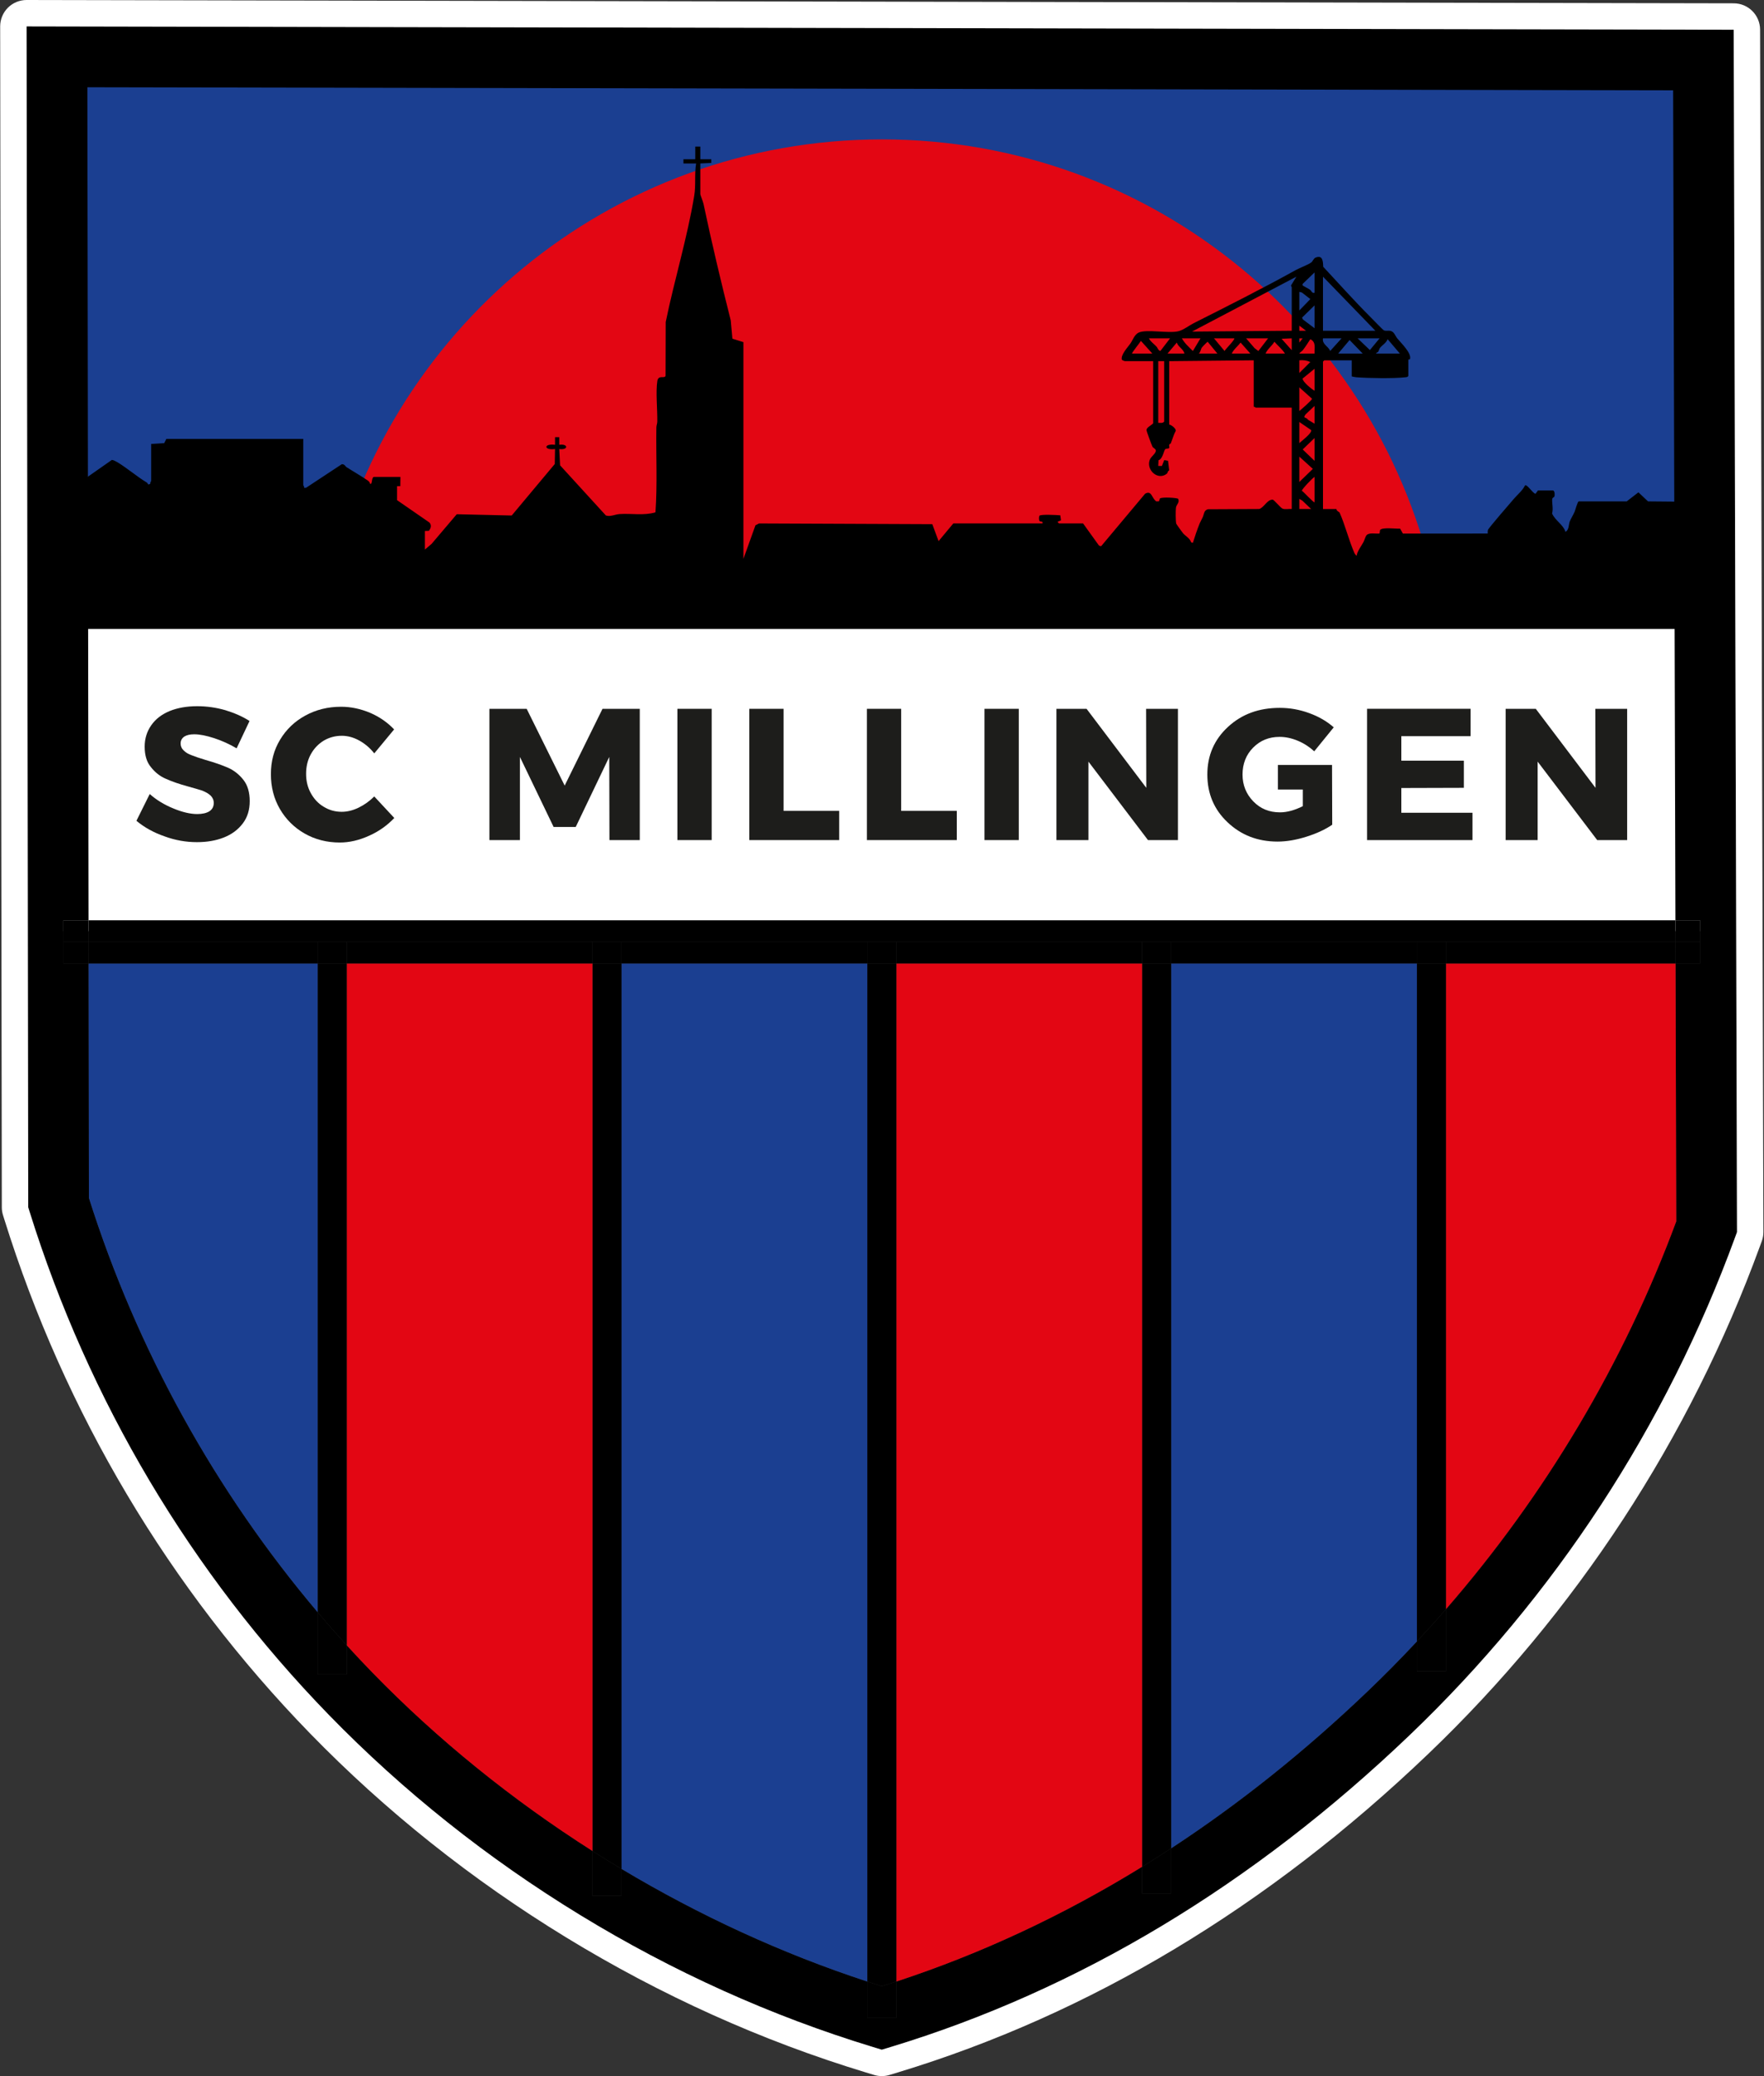
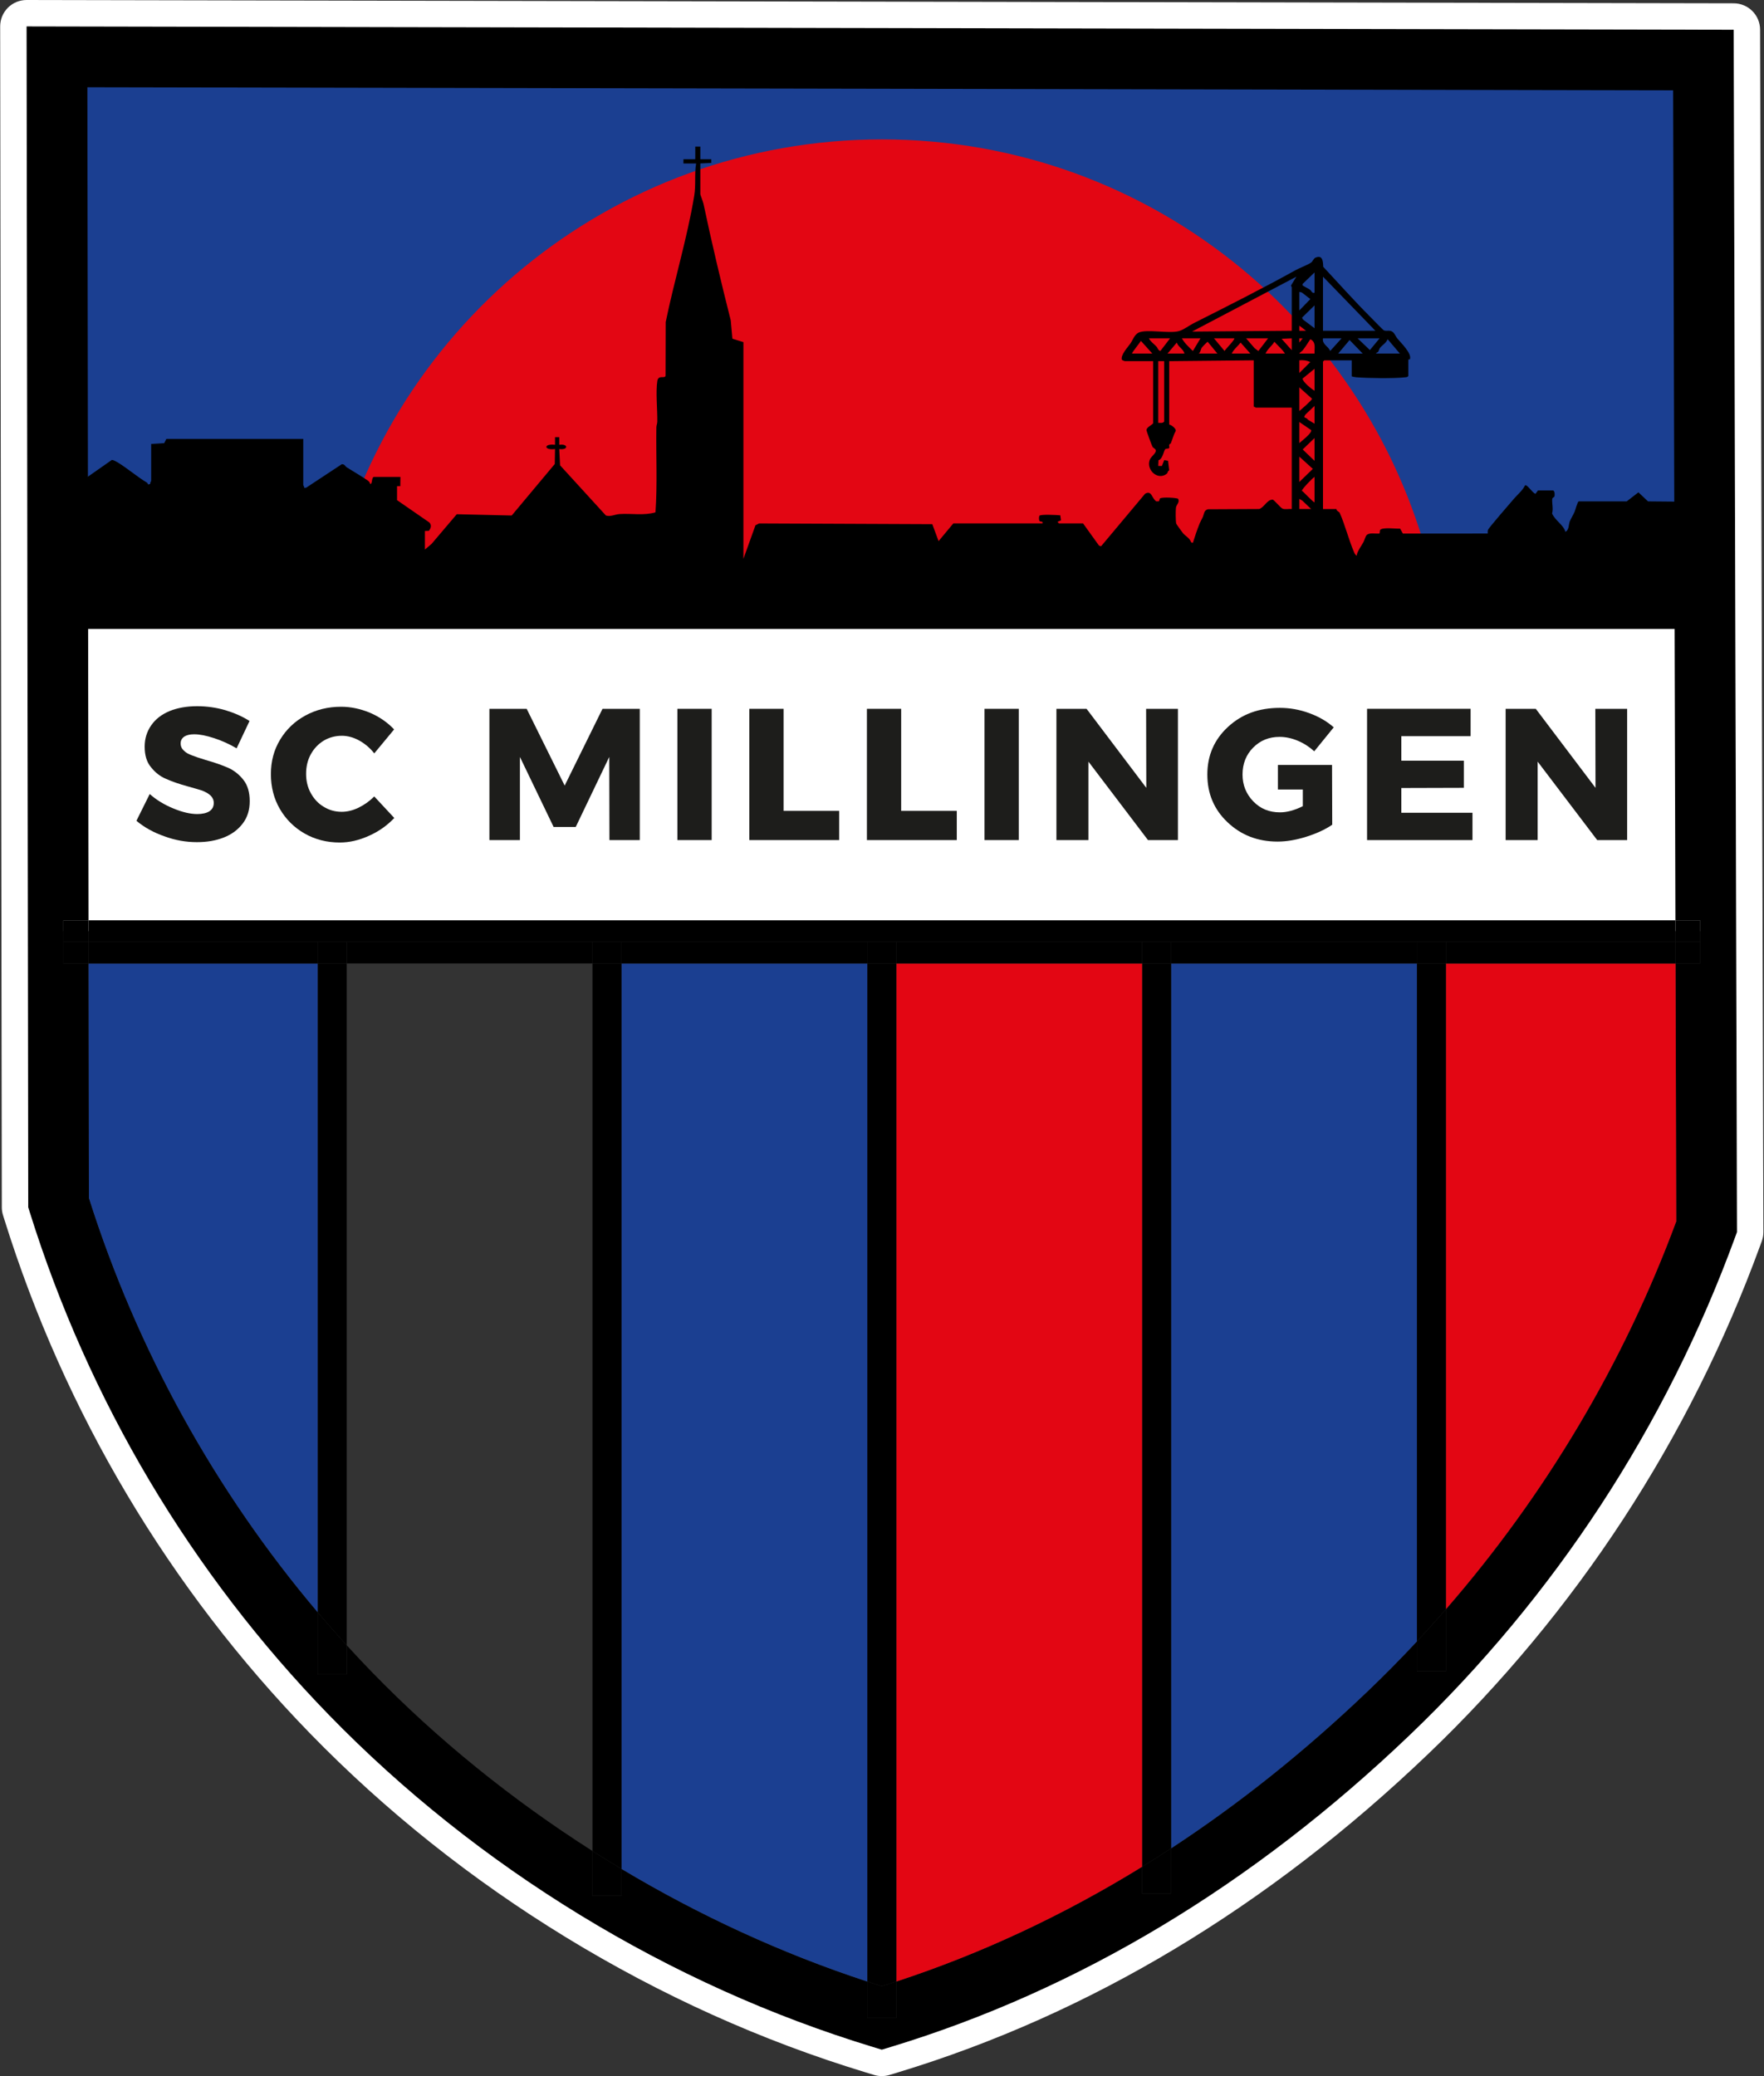
<svg xmlns="http://www.w3.org/2000/svg" width="605" height="712" xml:space="preserve" overflow="hidden">
  <rect width="100%" height="100%" fill="#333333" stroke="none" />
  <g>
    <path d="M19.341 208.125 583.045 208.125 583.045 319.359 19.341 319.359Z" fill="#FFFFFF" transform="matrix(1 0 0 1 0.056 0)" />
    <path d="M21.409 18.937 583.341 18.937 583.341 201.66 21.409 201.66Z" fill="#1B3F91" transform="matrix(1 0 0 1 0.056 0)" />
    <path d="M492.103 201.663C473.701 113.797 395.783 47.807 302.447 47.807 209.112 47.807 131.194 113.797 112.792 201.663L492.103 201.663Z" fill="#E30613" transform="matrix(1 0 0 1 0.056 0)" />
    <path d="M240.137 50.261 240.137 54.607C240.137 54.607 243.904 54.604 243.904 54.604L243.904 55.887C243.904 55.887 240.137 56.056 240.137 56.056L240.137 66.632C240.137 66.811 241.079 69.225 241.221 69.895 244.1 83.511 247.203 96.571 250.563 109.861L251.13 116.148 254.915 117.343 254.915 191.666 259.041 180.151 260.291 179.511 319.694 179.765 321.849 185.581 326.917 179.496 357.487 179.496C357.752 178.579 356.747 179.08 356.457 178.651 356.231 178.316 356.228 177.199 356.457 176.87 356.838 176.321 362.518 176.626 363.593 176.726L363.831 178.449 362.705 178.92C362.612 179.007 363.079 179.496 363.14 179.496L371.398 179.496 376.882 187.13 377.601 187.32 392.674 169.334C394.998 168.009 394.947 170.93 396.522 171.951L397.443 171.92 397.76 170.948C398.53 170.372 403.778 170.734 404.017 171.075 404.624 172.325 403.401 173.019 403.259 174.124 403.13 175.144 403.133 178.627 403.35 179.572 403.395 179.768 405.432 182.566 405.692 182.877 406.416 183.749 408.128 184.667 408.466 185.983L409.067 186.164C409.755 183.918 410.543 181.621 411.421 179.445 411.632 178.92 412.299 177.761 412.51 177.236 412.933 176.194 412.864 175.026 414.21 174.652L431.804 174.567C433.539 174.024 434.526 171.293 436.449 171.353 436.844 171.365 439.117 174.118 439.784 174.423 440.644 174.818 442.014 174.453 442.968 174.57L442.968 139.799 430.654 139.799C430.557 139.799 430.213 139.416 429.929 139.51L429.929 123.573 400.953 123.863 400.953 145.595C401.717 145.736 403.256 146.929 403.211 147.716 402.447 149.069 402.082 150.611 401.497 152.021 401.391 152.274 401.047 152.244 400.962 152.47 400.839 152.799 401.08 153.418 400.92 153.672 400.79 153.877 399.806 153.829 399.571 154.064 399.088 154.55 398.717 157.454 397.274 157.837L397.186 159.793 398.442 159.805 399.239 157.792 400.546 158.027 400.941 161.32C400.371 161.528 400.428 162.213 400.184 162.416 397.099 164.936 393.091 161.266 394.222 157.84 394.687 156.43 396.48 155.582 396.341 154.438 396.272 153.868 395.46 153.678 395.197 153.171 394.92 152.633 393.127 147.768 393.145 147.463 393.193 146.557 394.914 145.833 395.448 145.16L395.448 123.863 385.741 123.863C385.65 123.863 384.857 123.555 384.712 123.392 384.235 121.732 386.659 119.181 387.609 117.844 388.439 116.673 389.001 114.775 390.444 114.077 393.094 112.795 400.796 114.446 404.15 113.585 405.828 113.154 407.905 111.563 409.311 110.854 420.711 105.104 433.056 98.886 444.372 92.608 445.769 91.832 448.607 90.815 449.708 89.973 450.158 89.629 450.484 88.63 451.088 88.376 453.605 87.317 453.701 89.596 453.765 91.488 459.011 97.102 464.299 103.073 469.759 108.515 470.48 109.233 474.247 113.148 474.555 113.283 475.261 113.6 475.995 113.323 476.71 113.45 478.129 113.7 478.43 115.158 479.206 116.103 480.465 117.639 484.096 121.077 483.537 123.096 483.462 123.398 482.955 123.256 482.955 123.286L482.955 128.936C482.701 129.35 482.378 129.335 481.956 129.386 478.041 129.845 469.173 129.706 465.123 129.386 464.564 129.341 464.075 129.217 463.544 129.081L463.544 123.576 454.127 123.576 453.692 124.011 453.692 174.573 458.328 174.573C458.181 175.153 459.291 175.582 459.394 175.814 461.293 180.073 462.527 185.237 464.489 189.71 464.604 189.97 465.129 190.658 465.28 190.51 465.31 189.934 465.566 189.387 465.82 188.886 466.318 187.905 467.048 186.858 467.565 185.919 467.918 185.279 468.226 184.018 468.621 183.562 469.526 182.521 471.832 183.145 473.091 182.961L473.248 181.823C473.812 180.692 478.805 181.41 480.145 181.292L481.093 182.992 510.192 182.973C510.192 182.566 510.147 182.149 510.268 181.748 510.47 181.078 517.97 172.461 519.193 171.033 520.43 169.59 522.163 168.208 522.969 166.475 523.699 165.962 525.495 169.074 526.567 169.352L527.433 168.196 532.648 168.196C533.192 168.582 533.18 169.454 533.104 170.091 533.035 170.671 532.341 170.511 532.301 171.265 532.22 172.805 532.724 174.501 532.259 176.095 533.337 178.555 536.095 179.925 536.853 182.391 538.118 181.736 537.916 179.892 538.32 178.844 538.655 177.975 539.63 176.378 539.998 175.485 540.243 174.893 540.985 172.05 541.393 171.951L557.852 171.951C557.852 171.951 561.875 168.848 561.875 168.848L565.168 171.948 582.055 172.101C582.81 172.467 585.14 178.832 585.237 179.928 585.403 181.833 584.772 183.616 584.666 185.433 584.488 188.503 584.856 191.416 585.557 194.392L584.373 194.992 584.373 215.71 19.341 215.71 19.341 162.395 27.841 162.382C28.556 162.548 27.956 164.77 28.756 164.42L38.315 157.728C38.803 157.761 39.646 158.193 40.089 158.456 43.382 160.387 46.826 163.403 50.285 165.485 50.554 165.648 50.617 165.935 50.78 166.167L51.495 165.953C51.366 165.573 51.794 165.048 51.794 164.861L51.794 152.256 56.261 151.984 57.01 150.517 103.951 150.517 103.951 166.309C103.951 166.469 104.382 166.958 104.244 167.323L104.92 167.278 117.162 159.207C118.131 159.126 118.387 159.962 118.843 160.255 121.243 161.785 123.811 163.228 126.151 164.839 126.407 165.014 126.842 165.515 126.851 165.869 127.705 166.454 127.292 163.75 128.149 163.557L137.276 163.557 137.243 166.714 136.117 166.744 136.117 171.525 147.255 179.219C148.051 180.209 147.713 181.096 147.068 182.035L145.679 182.098 145.679 188.473 147.979 186.508 156.599 176.357 175.449 176.792 190.214 159.135 190.302 153.992C186.351 154.505 186.351 152.033 190.302 152.546L190.302 149.935C190.302 149.935 191.751 149.935 191.751 149.935L191.751 152.546C194.917 152.099 194.926 154.435 191.748 153.992L192.037 159.584 207.757 176.798C209.372 177.278 210.881 176.4 212.453 176.297 216.537 176.028 220.781 176.885 224.753 175.702 225.435 166.047 224.91 156.292 225.058 146.597 225.067 145.912 225.36 145.278 225.372 144.592 225.441 140.524 224.804 134.436 225.381 130.693 225.731 128.417 227.862 129.984 228.218 128.894L228.266 110.443C231.158 96.263 235.646 81.679 238.043 67.145 238.664 63.382 238.079 59.73 238.692 56.059L234.345 56.059 234.345 54.61 238.402 54.61 238.402 50.264 240.14 50.264ZM450.792 100.389 450.792 93.435 446.729 97.35C446.729 97.812 446.56 97.809 446.961 98.059 447.653 98.491 448.576 98.907 449.228 99.354 449.775 99.728 449.862 100.664 450.789 100.389ZM442.968 113.428 442.968 98.506C442.968 98.397 442.612 98.074 442.796 97.784L444.565 94.887 408.777 113.715 442.968 113.428ZM453.689 94.884 453.689 113.428 471.654 113.428 453.689 94.884ZM445.576 100.099 445.576 106.474 449.352 102.568 446.427 100.302 445.579 100.099ZM450.792 112.559 450.792 104.736 446.5 108.934 446.823 109.58 450.792 112.562ZM447.894 113.425 445.579 111.69 445.579 113.428C445.579 113.428 447.894 113.425 447.894 113.425ZM401.243 116.036 393.999 116.036C394.539 117.195 395.744 117.944 396.592 118.87 397.045 119.362 397.081 120.138 397.914 120.38L401.243 116.036ZM411.674 116.036 405.3 116.036C406.235 117.751 407.705 119.009 409.064 120.383L411.674 116.036ZM423.265 116.036 416.311 116.036 419.932 120.377C420.059 119.927 423.654 116.383 423.265 116.036ZM434.855 116.036 427.321 116.036 430.207 119.374 431.52 120.389 434.855 116.039ZM442.968 116.036 439.488 116.184 442.968 120.093 442.968 116.036ZM446.735 116.039 445.576 116.039C445.576 116.039 445.576 117.485 445.576 117.485L446.732 116.039ZM460.064 116.036 453.689 116.036C453.312 118.101 455.552 118.729 456.149 120.38L460.064 116.036ZM473.103 116.036 465.569 116.036 469.774 120.054 473.103 116.036ZM450.792 121.252C450.695 119.326 451.423 117.364 449.349 116.326 448.579 117.533 447.595 119.058 446.72 120.159 446.388 120.576 445.763 120.799 445.576 121.252L450.792 121.252ZM471.944 121.252 480.057 121.252 475.859 116.323C475.373 117.645 474.006 118.33 473.224 119.338 472.964 119.673 472.886 120.226 472.626 120.618 472.367 121.01 471.893 120.823 471.941 121.255ZM458.905 121.252 467.308 121.252 462.817 116.613 458.905 121.252ZM388.204 121.252 395.158 121.252 391.24 116.905C391.102 117.268 387.987 121.095 388.204 121.252ZM411.095 121.252 417.47 121.252 414.134 117.195C413.742 117.491 412.308 118.931 412.058 119.314 411.868 119.604 411.671 120.79 411.095 121.252ZM433.986 121.252 440.65 121.252C439.712 119.764 438.202 118.563 437.028 117.201 436.135 118.692 434.665 119.661 433.986 121.252ZM400.374 121.252 406.169 121.252C405.864 119.737 403.963 118.94 403.555 117.485L400.374 121.252ZM422.395 121.252 428.77 121.252 425.435 117.485C424.442 118.78 423.126 119.728 422.395 121.252ZM445.576 123.57 445.576 127.916 449.343 124.152C448.078 123.591 446.968 123.446 445.576 123.57ZM399.215 123.86 397.186 123.86 397.186 145.012C397.89 144.991 398.744 145.232 399.215 144.577L399.215 123.86ZM450.792 134.001 450.792 126.468 446.714 129.821C446.557 130.814 449.829 133.506 450.792 134.001ZM445.576 132.842 445.576 140.955C446.122 140.548 449.935 137.207 449.938 136.757L445.576 132.842ZM450.792 145.302 450.792 139.217 447.737 142.102C446.575 143.642 447.958 142.89 448.537 143.95L450.792 145.302ZM445.576 144.722 445.576 151.966C446.43 151.169 449.838 148.652 449.657 147.517L445.576 144.722ZM450.792 158.051 450.792 150.228 446.732 154.142 450.792 158.051ZM445.576 156.602 445.576 165.295 450.212 160.804 445.576 156.602ZM450.792 172.249 450.792 163.557C450.034 163.988 446.352 167.858 446.454 168.31 446.919 168.522 450.565 172.554 450.792 172.249ZM445.576 174.567 449.633 174.567 446.587 171.673 445.579 171.09 445.579 174.567Z" transform="matrix(1 0 0 1 0.056 0)" />
    <path d="M19.387 200.73 583.972 200.73 583.972 215.52 19.387 215.52Z" transform="matrix(1 0 0 1 0.056 0)" />
    <path d="M66.584 251.821C65.108 251.821 64.016 252.078 63.179 252.591 62.343 253.167 61.894 253.94 61.894 254.966 61.894 255.929 62.28 256.765 62.986 257.408 63.693 258.114 64.592 258.628 65.685 259.014 66.777 259.464 68.317 259.977 70.439 260.62 73.587 261.519 76.155 262.419 78.208 263.318 80.2 264.217 81.932 265.567 83.408 267.429 84.884 269.291 85.59 271.733 85.59 274.751 85.59 277.77 84.821 280.275 83.215 282.394 81.609 284.513 79.49 286.118 76.729 287.211 73.967 288.304 70.885 288.817 67.481 288.817 63.756 288.817 60.031 288.174 56.37 286.825 52.645 285.539 49.434 283.743 46.736 281.494L51.296 272.31C53.545 274.302 56.24 275.971 59.388 277.254 62.47 278.539 65.232 279.179 67.607 279.179 69.343 279.179 70.755 278.859 71.782 278.216 72.745 277.574 73.258 276.611 73.258 275.391 73.258 274.365 72.871 273.529 72.165 272.823 71.395 272.116 70.432 271.603 69.34 271.154 68.184 270.767 66.578 270.318 64.523 269.741 61.441 268.905 58.872 268.005 56.88 267.109 54.888 266.273 53.156 264.927 51.743 263.128 50.267 261.395 49.561 259.017 49.561 256.065 49.561 253.303 50.33 250.864 51.809 248.743 53.285 246.624 55.341 245.018 58.103 243.862 60.801 242.769 63.946 242.193 67.544 242.193 70.819 242.193 74.03 242.643 77.178 243.542 80.326 244.505 83.152 245.724 85.527 247.267L81.096 256.642C78.721 255.229 76.152 254.073 73.454 253.173 70.692 252.274 68.443 251.824 66.581 251.824Z" fill="#1D1D1B" transform="matrix(1 0 0 1 0.056 0)" />
    <path d="M117.129 252.337C114.88 252.337 112.825 252.914 110.962 254.007 109.1 255.163 107.624 256.705 106.532 258.694 105.439 260.686 104.926 262.932 104.926 265.374 104.926 267.815 105.439 269.998 106.532 271.99 107.624 273.982 109.1 275.587 110.962 276.677 112.825 277.833 114.88 278.41 117.129 278.41 118.991 278.41 120.917 277.96 122.909 276.997 124.901 276.034 126.697 274.748 128.303 273.143L135.175 280.528C132.734 283.097 129.845 285.153 126.507 286.628 123.102 288.171 119.764 288.941 116.489 288.941 112.058 288.941 108.01 287.914 104.416 285.859 100.818 283.803 97.993 280.978 95.937 277.447 93.882 273.915 92.856 269.934 92.856 265.5 92.856 261.066 93.882 257.215 96.004 253.684 98.123 250.152 101.014 247.39 104.672 245.398 108.333 243.406 112.378 242.38 116.939 242.38 120.277 242.38 123.555 243.086 126.83 244.435 130.105 245.848 132.866 247.774 135.115 250.152L128.309 258.371C126.833 256.509 125.097 255.033 123.108 253.94 121.116 252.847 119.127 252.334 117.135 252.334Z" fill="#1D1D1B" transform="matrix(1 0 0 1 0.056 0)" />
    <path d="M180.577 243.089 193.613 269.421 206.586 243.089 219.365 243.089 219.365 288.107 208.961 288.107 208.898 259.593 197.401 283.613 189.822 283.613 178.262 259.593 178.262 288.107 167.794 288.107 167.794 243.089 180.574 243.089Z" fill="#1D1D1B" transform="matrix(1 0 0 1 0.056 0)" />
    <path d="M244.031 243.089 244.031 288.107 232.278 288.107 232.278 243.089 244.031 243.089Z" fill="#1D1D1B" transform="matrix(1 0 0 1 0.056 0)" />
    <path d="M268.691 243.089 268.691 278.09 287.763 278.09 287.763 288.107 256.937 288.107 256.937 243.089 268.691 243.089Z" fill="#1D1D1B" transform="matrix(1 0 0 1 0.056 0)" />
    <path d="M309.021 243.089 309.021 278.09 328.094 278.09 328.094 288.107 297.268 288.107 297.268 243.089 309.021 243.089Z" fill="#1D1D1B" transform="matrix(1 0 0 1 0.056 0)" />
    <path d="M349.352 243.089 349.352 288.107 337.599 288.107 337.599 243.089 349.352 243.089Z" fill="#1D1D1B" transform="matrix(1 0 0 1 0.056 0)" />
    <path d="M403.941 243.089 403.941 288.107 393.667 288.107 373.245 261.199 373.245 288.107 362.264 288.107 362.264 243.089 372.605 243.089 393.091 270.191 393.027 243.089 403.944 243.089Z" fill="#1D1D1B" transform="matrix(1 0 0 1 0.056 0)" />
    <path d="M456.795 262.355 456.859 282.841C454.417 284.51 451.465 285.859 447.997 286.951 444.529 288.044 441.254 288.621 438.106 288.621 431.233 288.621 425.583 286.372 420.959 282.004 416.335 277.637 414.023 272.18 414.023 265.627 414.023 259.074 416.398 253.617 421.152 249.25 425.906 244.882 431.749 242.763 438.875 242.763 442.28 242.763 445.618 243.34 448.96 244.562 452.298 245.782 455.06 247.387 457.372 249.443L450.692 257.662C449.086 256.186 447.224 254.963 445.105 254.064 442.986 253.164 440.868 252.715 438.812 252.715 435.151 252.715 432.196 253.934 429.757 256.376 427.318 258.818 426.096 261.963 426.096 265.624 426.096 269.285 427.379 272.367 429.82 274.872 432.262 277.377 435.281 278.597 438.939 278.597 441.314 278.597 443.949 277.89 446.774 276.478L446.774 270.761 438.233 270.761 438.233 262.349 456.792 262.349Z" fill="#1D1D1B" transform="matrix(1 0 0 1 0.056 0)" />
    <path d="M504.319 243.089 504.319 252.464 480.558 252.464 480.558 260.876 502.007 260.876 502.007 270.188 480.558 270.251 480.558 278.73 504.961 278.73 504.961 288.104 468.805 288.104 468.805 243.086 504.319 243.086Z" fill="#1D1D1B" transform="matrix(1 0 0 1 0.056 0)" />
    <path d="M558.008 243.089 558.008 288.107 547.734 288.107 527.312 261.199 527.312 288.107 516.332 288.107 516.332 243.089 526.672 243.089 547.158 270.191 547.094 243.089 558.011 243.089Z" fill="#1D1D1B" transform="matrix(1 0 0 1 0.056 0)" />
    <path d="M594.551 10.199 595.686 422.54 595.046 424.285C583.278 456.496 567.809 487.371 549.065 516.054 530.315 544.752 508.254 571.31 483.489 595.001 429.676 646.478 369.756 682.487 305.399 702.027L302.372 702.948 299.345 702.027C264.556 691.454 230.756 676.221 198.883 656.747 167.121 637.339 138.136 614.255 112.734 588.128 89.212 563.936 68.531 536.947 51.266 507.91 34.026 478.913 20.174 447.843 10.093 415.559L9.622 414.053 9.622 412.471C9.622 412.471 9.055 9.055 9.055 9.055L19.501 9.076 594.551 10.199ZM583.045 330.403 583.045 315.613 574.564 315.613 573.779 30.983 29.912 29.924 30.31 315.613 21.702 315.613 21.702 330.403 30.331 330.403 30.443 410.85C46.896 462.829 73.783 511.427 108.895 552.91L108.895 574.22 118.855 574.22 118.855 564.25C121.741 567.417 124.678 570.537 127.666 573.61 150.08 596.661 175.621 617.291 203.145 634.8L203.145 650.161 213.105 650.161 213.105 640.946C239.851 656.955 268.283 670.036 297.395 679.571L297.395 692.064 307.355 692.064 307.355 679.571C336.464 670.021 364.616 656.87 391.645 640.215L391.645 649.373 401.605 649.373 401.605 633.886C425.021 618.559 447.553 600.558 469.095 579.952 474.854 574.443 480.456 568.769 485.895 562.937L485.895 573.206 495.855 573.206 495.855 551.884C529.866 512.8 556.855 467.453 574.848 418.87L574.603 330.403 583.045 330.403Z" transform="matrix(1 0 0 1 0.056 0)" />
    <path d="M583.045 323.008 583.045 330.403 574.603 330.403 574.585 323.008 583.045 323.008Z" transform="matrix(1 0 0 1 0.056 0)" />
    <path d="M583.045 315.613 583.045 323.008 574.585 323.008 574.564 315.613 583.045 315.613Z" transform="matrix(1 0 0 1 0.056 0)" />
    <path d="M574.603 330.403 574.848 418.87C556.855 467.453 529.866 512.8 495.855 551.884L495.855 330.403 574.603 330.403Z" fill="#E30613" transform="matrix(1 0 0 1 0.056 0)" />
    <path d="M574.585 323.008 574.603 330.403 495.855 330.403 495.855 323.008 574.585 323.008Z" transform="matrix(1 0 0 1 0.056 0)" />
    <path d="M574.564 315.613 574.585 323.008 495.855 323.008 485.895 323.008 401.605 323.008 391.645 323.008 307.355 323.008 297.395 323.008 213.105 323.008 203.145 323.008 118.855 323.008 108.895 323.008 30.319 323.008 30.31 315.613 574.564 315.613Z" transform="matrix(1 0 0 1 0.056 0)" />
    <path d="M495.855 551.884 495.855 573.206 485.895 573.206 485.895 562.937C489.281 559.312 492.602 555.627 495.855 551.884Z" transform="matrix(1 0 0 1 0.056 0)" />
    <path d="M495.855 330.403 495.855 551.884C492.602 555.627 489.281 559.312 485.895 562.937L485.895 330.403 495.855 330.403Z" transform="matrix(1 0 0 1 0.056 0)" />
    <path d="M485.895 323.008 495.855 323.008 495.855 330.403 485.895 330.403Z" transform="matrix(1 0 0 1 0.056 0)" />
    <path d="M485.895 330.403 485.895 562.937C480.456 568.769 474.854 574.443 469.095 579.952 447.553 600.558 425.021 618.559 401.605 633.886L401.605 330.403 485.895 330.403Z" fill="#1B3F91" transform="matrix(1 0 0 1 0.056 0)" />
    <path d="M401.605 323.008 485.895 323.008 485.895 330.403 401.605 330.403Z" transform="matrix(1 0 0 1 0.056 0)" />
    <path d="M401.605 633.886 401.605 649.373 391.645 649.373 391.645 640.215C394.983 638.16 398.303 636.05 401.605 633.886Z" transform="matrix(1 0 0 1 0.056 0)" />
    <path d="M401.605 330.403 401.605 633.886C398.303 636.05 394.983 638.16 391.645 640.215L391.645 330.403 401.605 330.403Z" transform="matrix(1 0 0 1 0.056 0)" />
    <path d="M391.645 323.008 401.605 323.008 401.605 330.403 391.645 330.403Z" transform="matrix(1 0 0 1 0.056 0)" />
    <path d="M391.645 330.403 391.645 640.215C364.616 656.87 336.464 670.021 307.355 679.571L307.355 330.403 391.645 330.403Z" fill="#E30613" transform="matrix(1 0 0 1 0.056 0)" />
    <path d="M307.355 323.008 391.645 323.008 391.645 330.403 307.355 330.403Z" transform="matrix(1 0 0 1 0.056 0)" />
    <path d="M307.355 679.571 307.355 692.064 297.395 692.064 297.395 679.571C299.052 680.117 300.712 680.649 302.375 681.168 304.038 680.649 305.698 680.115 307.355 679.571Z" transform="matrix(1 0 0 1 0.056 0)" />
    <path d="M307.355 330.403 307.355 679.571C305.698 680.115 304.038 680.649 302.375 681.168 300.712 680.649 299.052 680.117 297.395 679.571L297.395 330.403 307.355 330.403Z" transform="matrix(1 0 0 1 0.056 0)" />
    <path d="M297.395 323.008 307.355 323.008 307.355 330.403 297.395 330.403Z" transform="matrix(1 0 0 1 0.056 0)" />
    <path d="M297.395 330.403 297.395 679.571C268.283 670.036 239.851 656.955 213.105 640.946L213.105 330.403 297.395 330.403Z" fill="#1B3F91" transform="matrix(1 0 0 1 0.056 0)" />
    <path d="M213.105 323.008 297.395 323.008 297.395 330.403 213.105 330.403Z" transform="matrix(1 0 0 1 0.056 0)" />
    <path d="M213.105 640.946 213.105 650.161 203.145 650.161 203.145 634.8C206.438 636.892 209.758 638.942 213.105 640.946Z" transform="matrix(1 0 0 1 0.056 0)" />
    <path d="M213.105 330.403 213.105 640.946C209.758 638.942 206.438 636.892 203.145 634.8L203.145 330.403 213.105 330.403Z" transform="matrix(1 0 0 1 0.056 0)" />
    <path d="M203.145 323.008 213.105 323.008 213.105 330.403 203.145 330.403Z" transform="matrix(1 0 0 1 0.056 0)" />
-     <path d="M203.145 330.403 203.145 634.8C175.621 617.291 150.08 596.661 127.666 573.61 124.678 570.537 121.741 567.417 118.855 564.25L118.855 330.403 203.145 330.403Z" fill="#E30613" transform="matrix(1 0 0 1 0.056 0)" />
    <path d="M118.855 323.008 203.145 323.008 203.145 330.403 118.855 330.403Z" transform="matrix(1 0 0 1 0.056 0)" />
    <path d="M118.855 564.25 118.855 574.22 108.895 574.22 108.895 552.91C112.14 556.753 115.463 560.535 118.855 564.25Z" transform="matrix(1 0 0 1 0.056 0)" />
    <path d="M118.855 330.403 118.855 564.25C115.463 560.535 112.14 556.753 108.895 552.91L108.895 330.403 118.855 330.403Z" transform="matrix(1 0 0 1 0.056 0)" />
    <path d="M108.895 323.008 118.855 323.008 118.855 330.403 108.895 330.403Z" transform="matrix(1 0 0 1 0.056 0)" />
    <path d="M108.895 330.403 108.895 552.91C73.783 511.427 46.896 462.829 30.443 410.85L30.331 330.403 108.895 330.403Z" fill="#1B3F91" transform="matrix(1 0 0 1 0.056 0)" />
    <path d="M108.895 323.008 108.895 330.403 30.331 330.403 30.319 323.008 108.895 323.008Z" transform="matrix(1 0 0 1 0.056 0)" />
    <path d="M30.319 323.008 30.331 330.403 21.702 330.403 21.702 323.008 30.319 323.008Z" transform="matrix(1 0 0 1 0.056 0)" />
    <path d="M30.31 315.613 30.319 323.008 21.702 323.008 21.702 315.613 30.31 315.613Z" transform="matrix(1 0 0 1 0.056 0)" />
    <path d="M9.055 9.055 19.504 9.076 594.551 10.196 595.686 422.54 595.049 424.285C583.281 456.496 567.809 487.371 549.068 516.054 530.318 544.749 508.254 571.31 483.492 594.998 429.676 646.475 369.759 682.487 305.402 702.027L302.375 702.945 299.348 702.024C264.559 691.451 230.759 676.218 198.886 656.744 167.124 637.336 138.139 614.252 112.737 588.128 89.215 563.936 68.534 536.947 51.269 507.91 34.029 478.913 20.174 447.843 10.096 415.559L9.625 414.05 9.625 412.468C9.625 412.468 9.055 9.055 9.055 9.055M9.055 0C6.655 0 4.352 0.954 2.653 2.65 0.951 4.352-0.003 6.661 0 9.067L0.564 412.48 0.564 414.059C0.567 414.97 0.706 415.876 0.978 416.745L1.449 418.254C11.741 451.211 25.882 482.931 43.482 512.534 61.109 542.18 82.222 569.738 106.242 594.437 132.172 621.103 161.752 644.667 194.162 664.467 226.688 684.34 261.193 699.891 296.713 710.684L299.74 711.605C300.597 711.864 301.485 711.997 302.372 711.997 303.259 711.997 304.147 711.867 305.004 711.608L308.031 710.69C373.758 690.733 434.9 654.009 489.749 601.542 515.013 577.377 537.52 550.282 556.647 521.007 575.765 491.744 591.548 460.248 603.552 427.391L604.189 425.646C604.554 424.644 604.741 423.582 604.738 422.513L603.603 10.169C603.588 5.185 599.55 1.147 594.566 1.138L19.52 0.021 9.07 0 9.052 0Z" fill="#FFFFFF" transform="matrix(1 0 0 1 0.056 0)" />
  </g>
</svg>